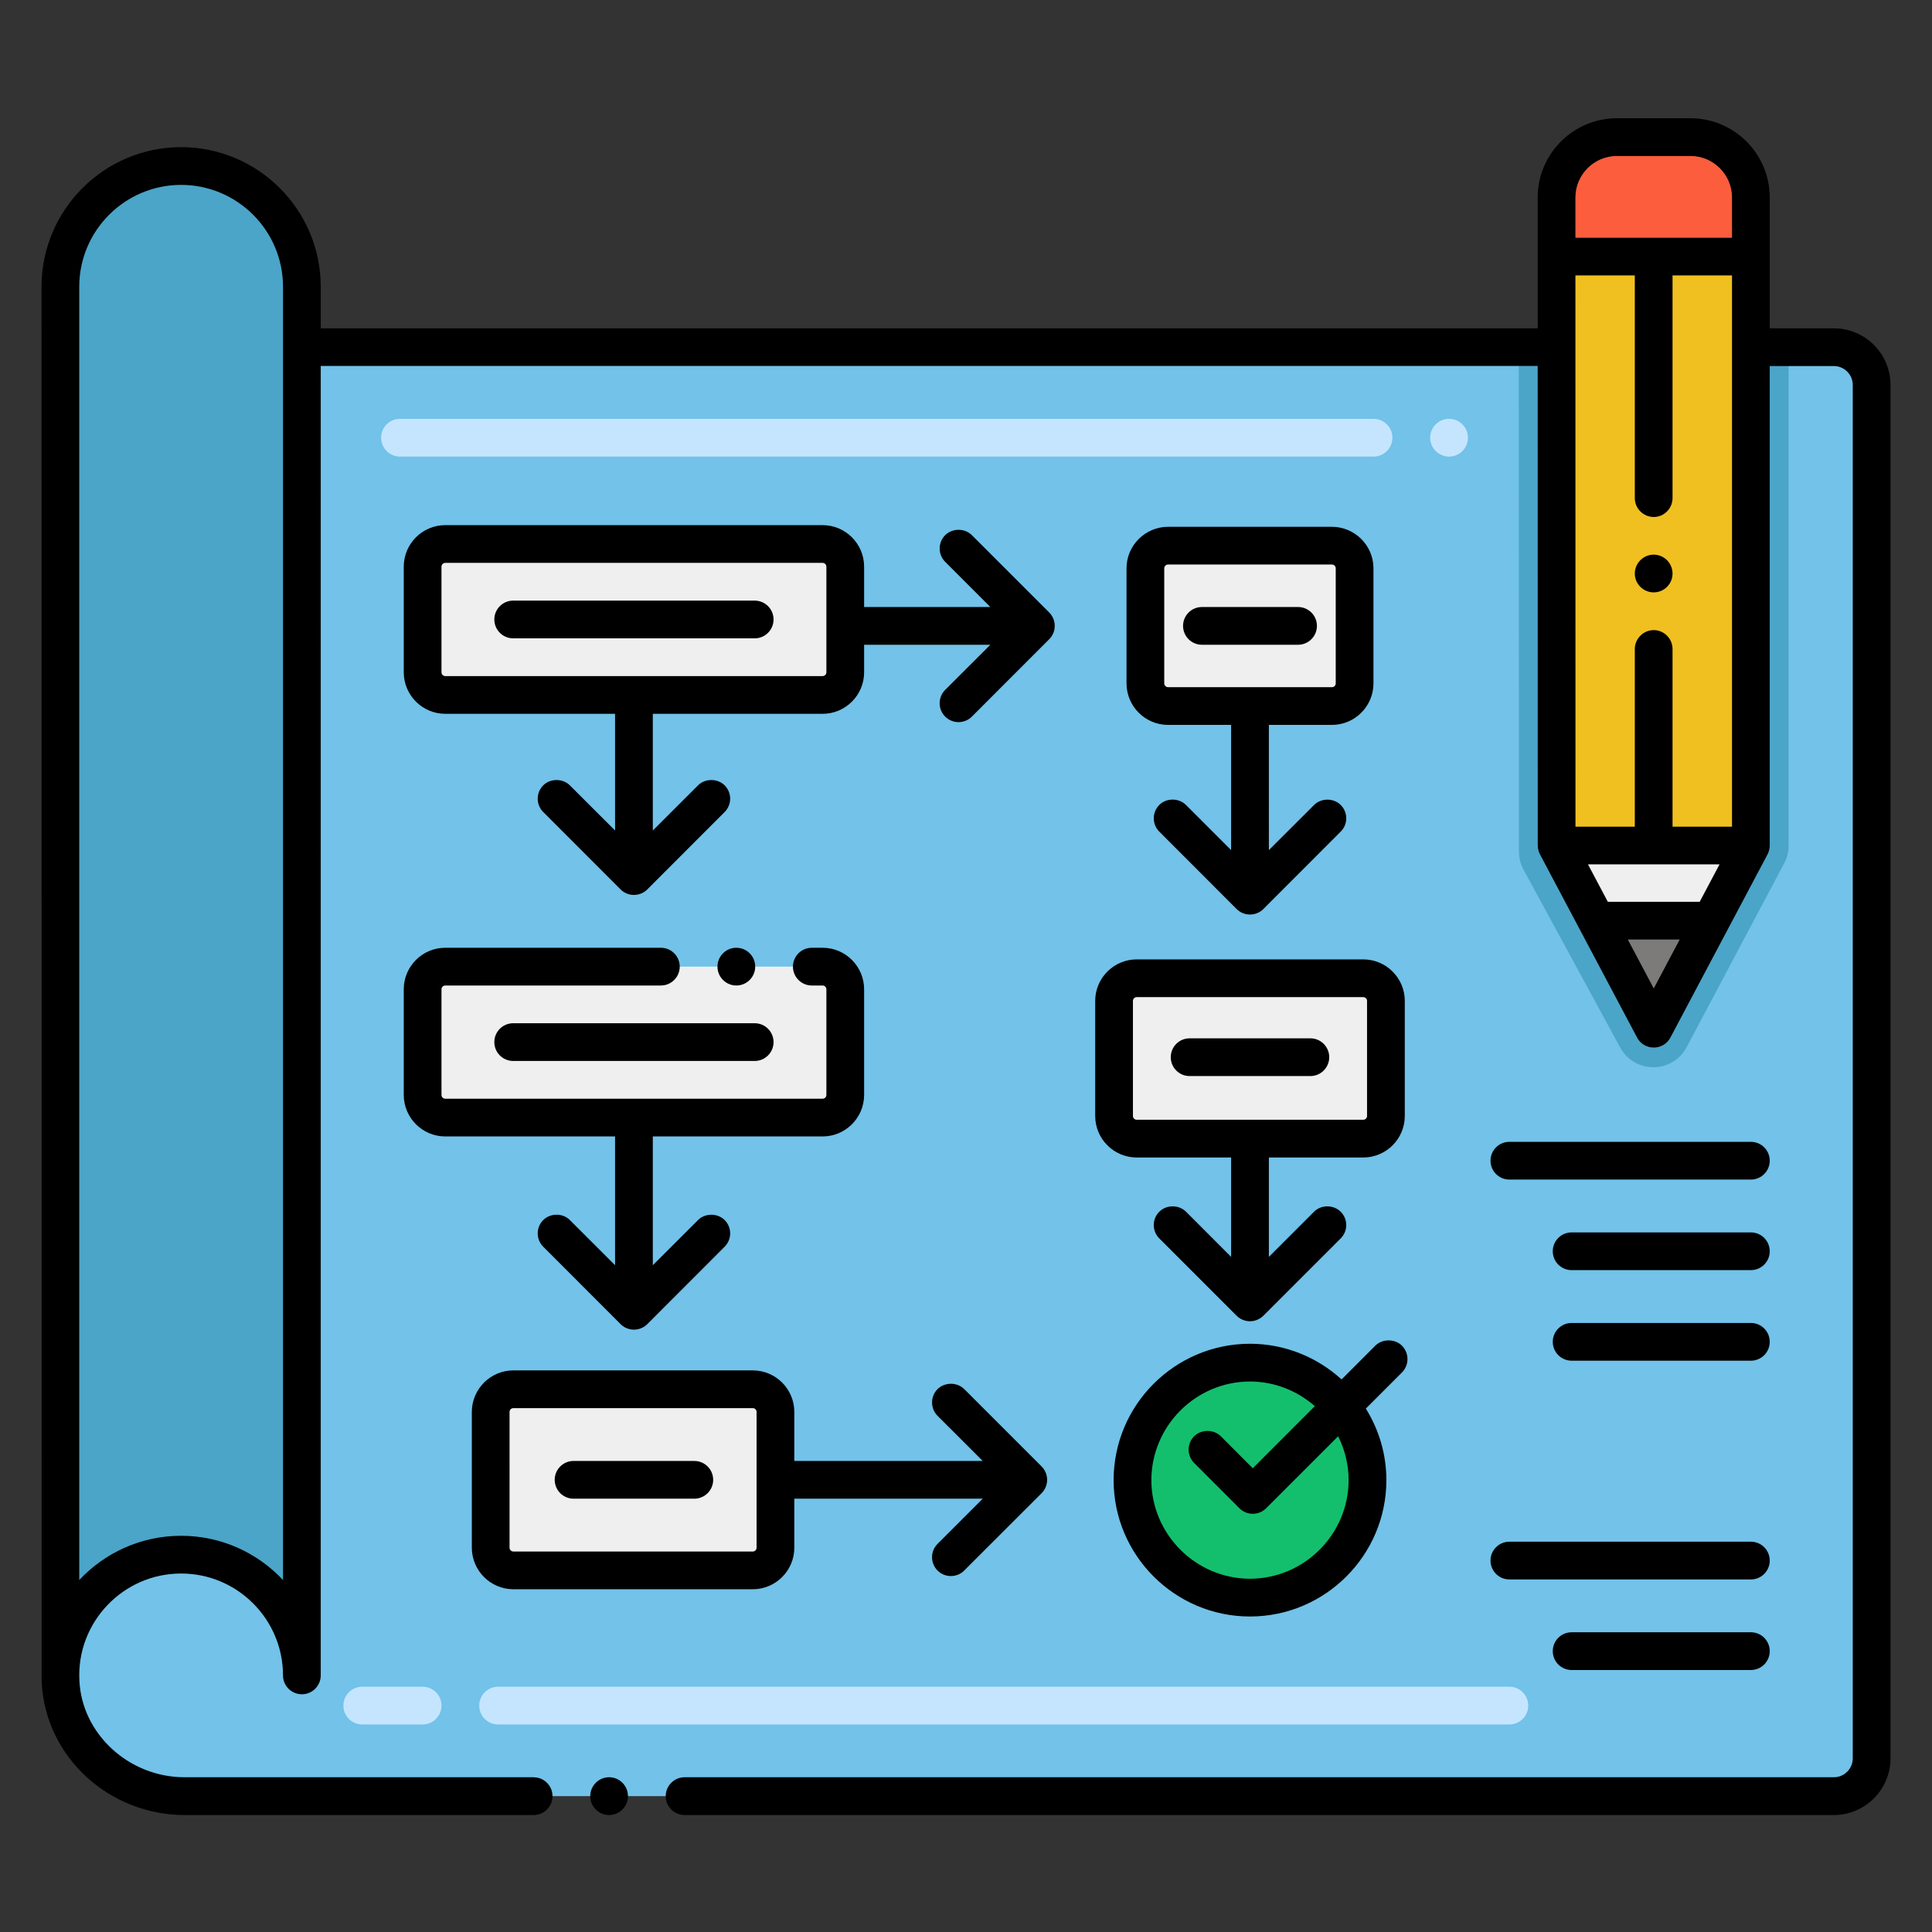
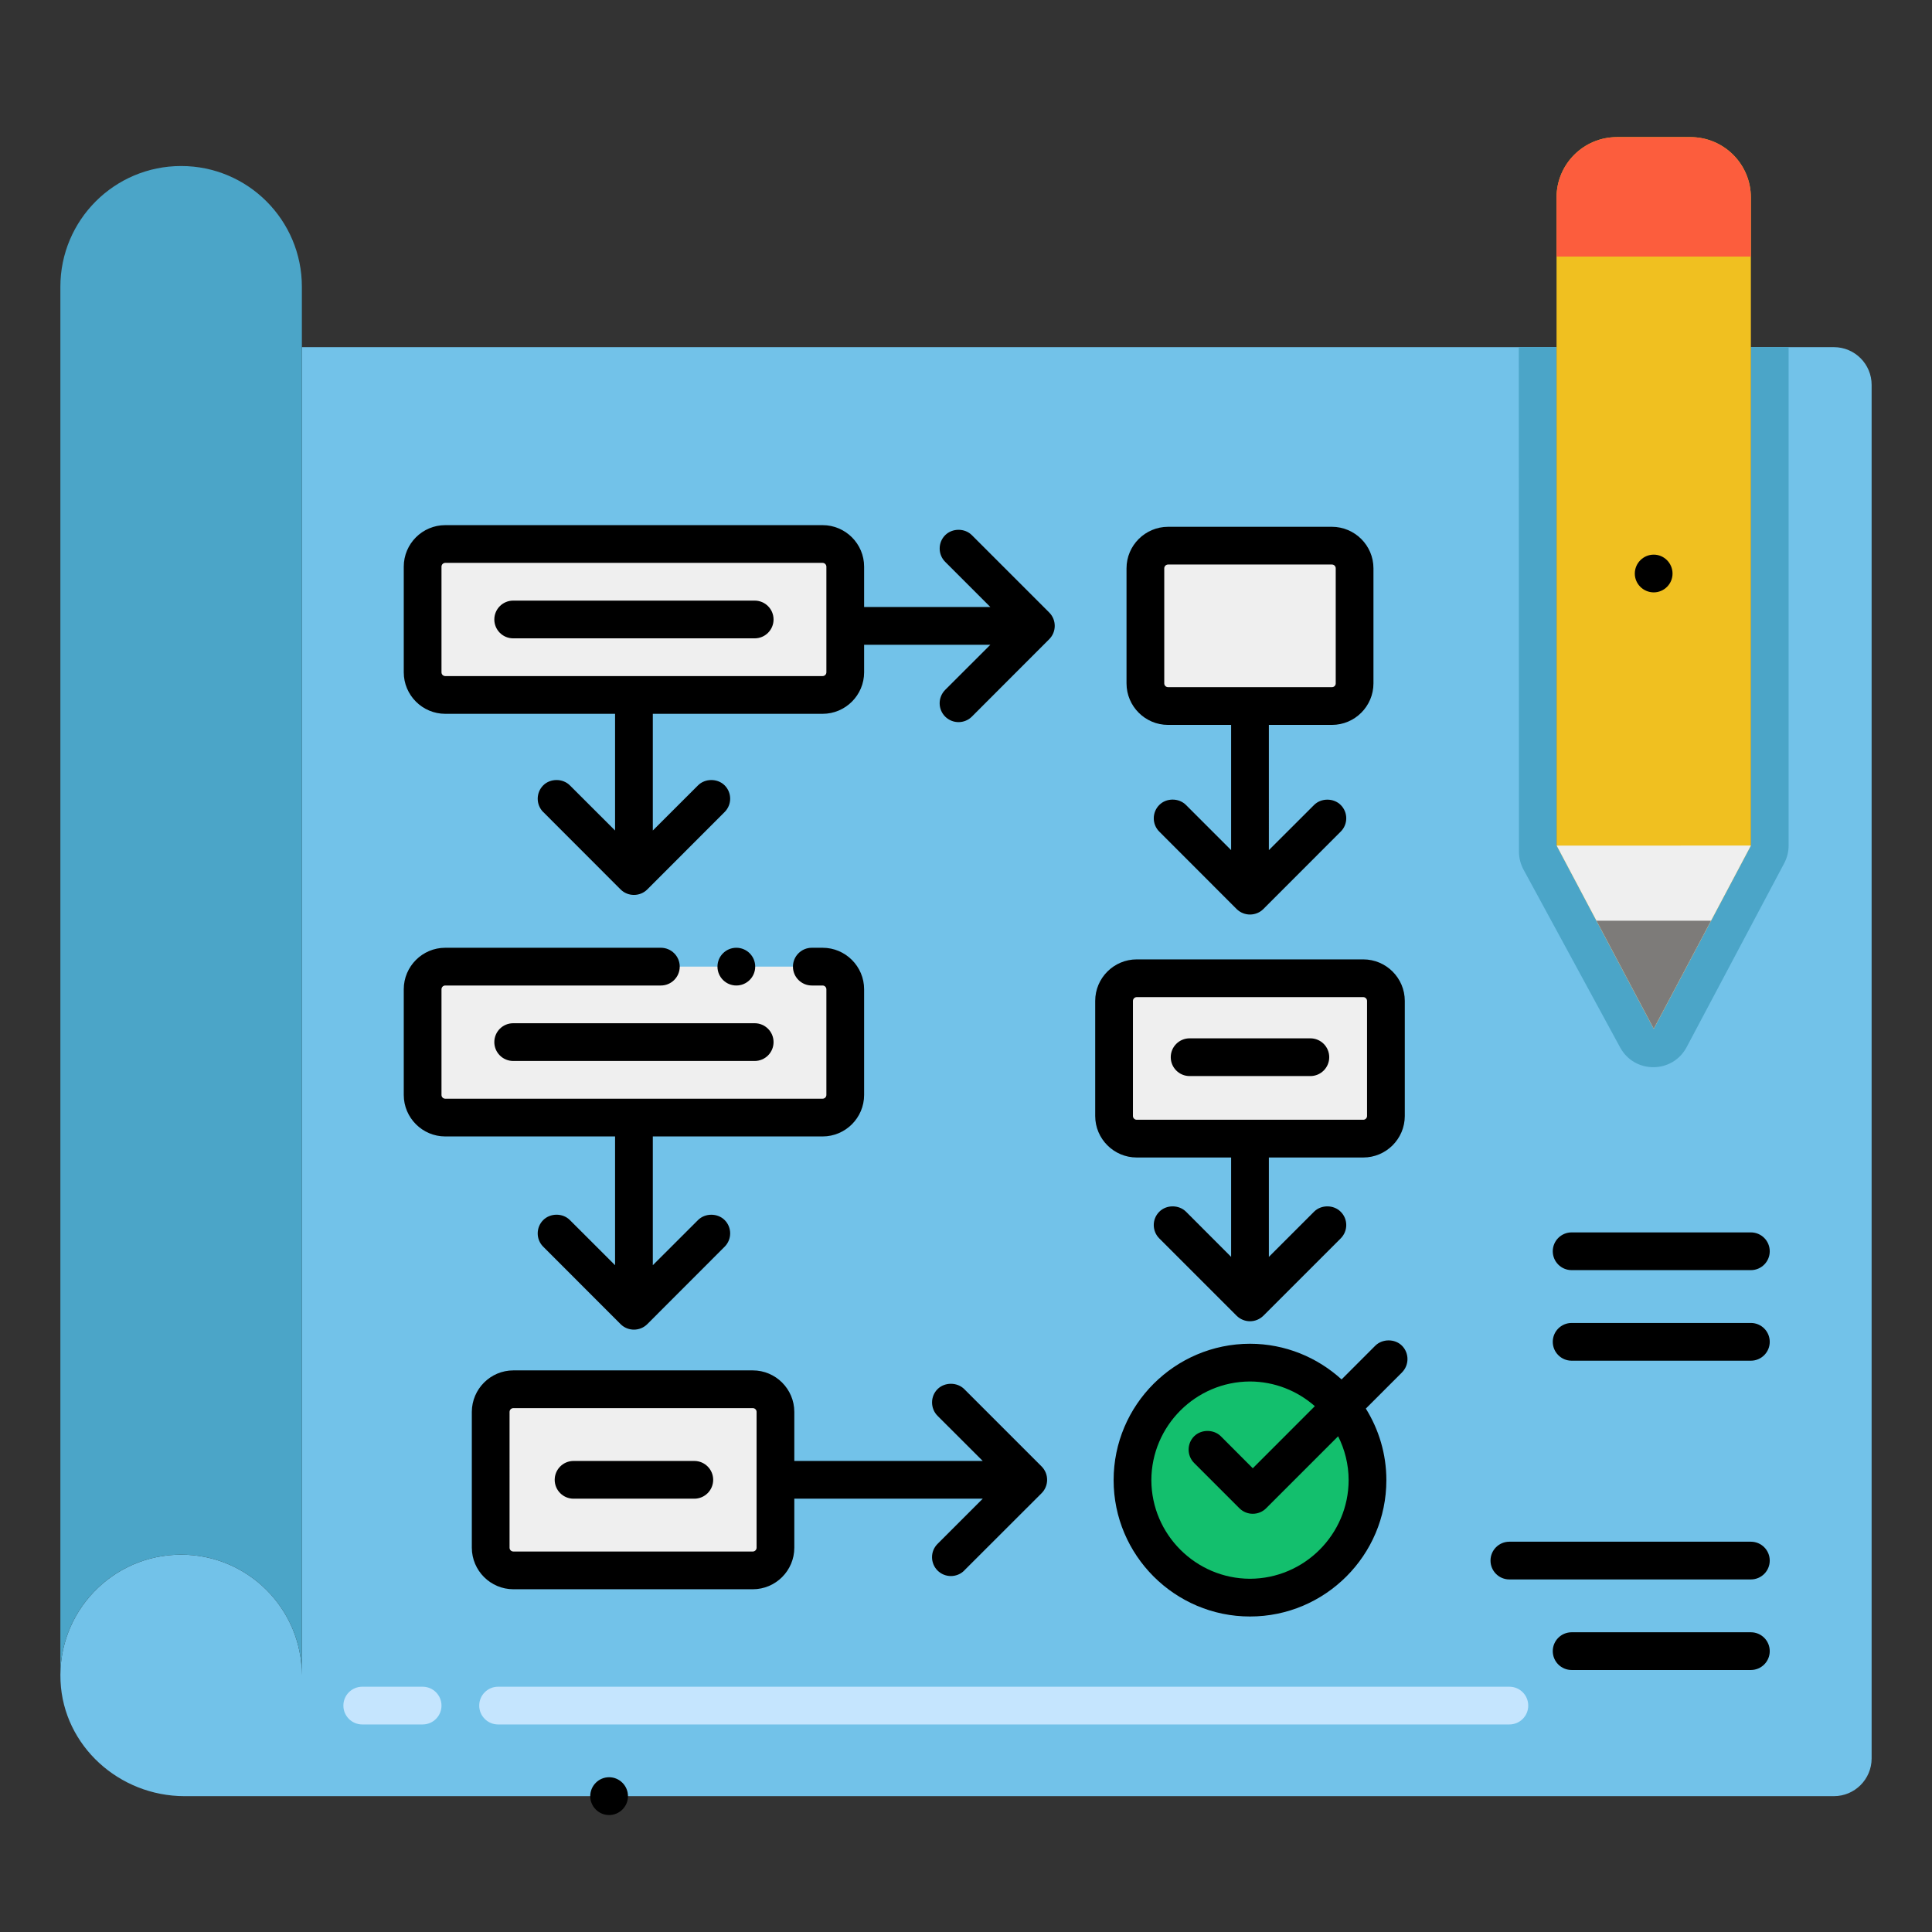
<svg xmlns="http://www.w3.org/2000/svg" x="0px" y="0px" viewBox="0 0 256 256" xml:space="preserve">
  <rect x="0" y="0" width="256" height="256" fill="#333333" stroke="none" />
  <g id="Layer_2" display="none">
    <rect x="-1100" y="-2808" display="inline" fill="#FFFFFF" width="1786" height="5896" />
  </g>
  <g id="Layer_1">
    <g>
      <path fill="#72C2E9" d="M248,50.999v182c0,2.76-2.24,5-5,5H24.45c-8.62,0-16.03-6.63-16.43-15.23   c-0.43-9.19,6.89-16.77,15.98-16.77c8.84,0,16,7.16,16,16v-176h166.25l0.01,66.04l0.01,0.01l5.27,9.95l7.59,14.31l7.59-14.31   l5.28-9.96v-66.04h11C245.76,45.999,248,48.239,248,50.999z" />
      <path fill="#4BA5C8" d="M237,45.999v66.04c0,0.82-0.2,1.62-0.58,2.34l-12.93,24.37c-1.87,3.53-6.9,3.55-8.81,0.05l-12.8-23.56   c-0.4-0.74-0.61-1.56-0.61-2.39l-0.02-66.85h5l0.01,66.04l0.01,0.01l5.27,9.95l7.59,14.31l7.59-14.31l5.28-9.96v-66.04H237z" />
      <path fill="#4BA5C8" d="M40,37.999v184c0-8.84-7.16-16-16-16s-16,7.16-16,16v-184c0-8.84,7.16-16,16-16S40,29.159,40,37.999z" />
      <path fill="#F0C020" d="M232,26.169v85.87l-5.28,9.96l-7.59,14.31l-7.59-14.31l-5.27-9.95l-0.01-0.01l-0.01-66.04v-19.83   c0-4.42,3.58-8,8-8H224C228.42,18.169,232,21.749,232,26.169z" />
      <polygon fill="#EFEFEF" points="232,112.039 226.72,121.999 219.13,136.309 211.54,121.999 206.27,112.049   " />
      <polygon fill="#7D7B79" points="226.72,121.999 219.13,136.309 211.54,121.999   " />
      <path fill="#FC5D3D" d="M232,26.169v7.83h-25.75v-7.83c0-4.418,3.582-8,8-8H224C228.418,18.169,232,21.751,232,26.169z" />
-       <path fill="#C5E5FE" d="M192.01,60.499c-1.381,0-2.505-1.119-2.505-2.5s1.114-2.5,2.495-2.5h0.01c1.381,0,2.5,1.119,2.5,2.5   S193.391,60.499,192.01,60.499z M182,60.499H53c-1.381,0-2.5-1.119-2.5-2.5s1.119-2.5,2.5-2.5h129c1.381,0,2.5,1.119,2.5,2.5   S183.381,60.499,182,60.499z" />
      <path fill="#C5E5FE" d="M200,228.499H66c-1.381,0-2.5-1.119-2.5-2.5s1.119-2.5,2.5-2.5h134c1.381,0,2.5,1.119,2.5,2.5   S201.381,228.499,200,228.499z M56,228.499h-8c-1.381,0-2.5-1.119-2.5-2.5s1.119-2.5,2.5-2.5h8c1.381,0,2.5,1.119,2.5,2.5   S57.381,228.499,56,228.499z" />
      <path fill="#EFEFEF" d="M109,92.084H59c-1.657,0-3-1.343-3-3v-14c0-1.657,1.343-3,3-3h50c1.657,0,3,1.343,3,3v14   C112,90.741,110.657,92.084,109,92.084z" />
      <path fill="#EFEFEF" d="M180.641,150.877h-30.019c-1.657,0-3-1.343-3-3v-15.25c0-1.657,1.343-3,3-3h30.019c1.657,0,3,1.343,3,3   v15.25C183.641,149.534,182.297,150.877,180.641,150.877z" />
      <path fill="#EFEFEF" d="M99.75,208.084H68.025c-1.657,0-3-1.343-3-3v-18c0-1.657,1.343-3,3-3H99.75c1.657,0,3,1.343,3,3v18   C102.75,206.741,101.407,208.084,99.75,208.084z" />
      <path fill="#EFEFEF" d="M176.494,93.557h-21.725c-1.657,0-3-1.343-3-3v-15.25c0-1.657,1.343-3,3-3h21.725c1.657,0,3,1.343,3,3   v15.25C179.494,92.214,178.151,93.557,176.494,93.557z" />
      <circle fill="#13BF6D" cx="165.631" cy="196.124" r="15.567" />
      <path fill="#EFEFEF" d="M109,148.084H59c-1.657,0-3-1.343-3-3v-14c0-1.657,1.343-3,3-3h50c1.657,0,3,1.343,3,3v14   C112,146.741,110.657,148.084,109,148.084z" />
      <g>
        <path d="M80.71,235.493c-1.38,0-2.5,1.13-2.5,2.51c0,1.37,1.12,2.5,2.5,2.5s2.5-1.13,2.5-2.5    C83.21,236.624,82.09,235.493,80.71,235.493z" />
-         <path d="M232,151.299h-32c-1.381,0-2.5,1.119-2.5,2.5s1.119,2.5,2.5,2.5h32c1.381,0,2.5-1.119,2.5-2.5    S233.381,151.299,232,151.299z" />
        <path d="M232,163.299h-23.75c-1.381,0-2.5,1.119-2.5,2.5s1.119,2.5,2.5,2.5H232c1.381,0,2.5-1.119,2.5-2.5    S233.381,163.299,232,163.299z" />
        <path d="M232,175.299h-23.75c-1.381,0-2.5,1.119-2.5,2.5s1.119,2.5,2.5,2.5H232c1.381,0,2.5-1.119,2.5-2.5    S233.381,175.299,232,175.299z" />
        <path d="M200,209.284h32c1.381,0,2.5-1.119,2.5-2.5s-1.119-2.5-2.5-2.5h-32c-1.381,0-2.5,1.119-2.5,2.5    S198.619,209.284,200,209.284z" />
        <path d="M232,216.284h-23.75c-1.381,0-2.5,1.119-2.5,2.5s1.119,2.5,2.5,2.5H232c1.381,0,2.5-1.119,2.5-2.5    S233.381,216.284,232,216.284z" />
-         <path d="M243,43.504h-8.5V26.169c0-5.79-4.71-10.5-10.5-10.5h-9.75c-5.79,0-10.5,4.71-10.5,10.5    c0.001,9.775,0.001,10.182,0.002,17.335H42.5v-5.505c0-10.201-8.299-18.5-18.5-18.5s-18.5,8.299-18.5,18.5    c0,0.93,0.02,184.885,0.02,184.885c0.499,9.997,8.979,17.599,18.931,17.62h46.26c1.38,0,2.5-1.13,2.5-2.5    c0-1.38-1.11-2.5-2.48-2.5c-0.01,0-0.01-0.01-0.02-0.01H24.45c-7.381,0-13.631-5.76-13.931-12.84    c-0.387-7.675,5.772-14.155,13.48-14.155c7.444,0,13.5,6.056,13.5,13.5c0,1.381,1.119,2.5,2.5,2.5s2.5-1.119,2.5-2.5V48.493    h161.253l0.007,63.546c0,0.001,0,0.001,0,0.002s0,0.001,0,0.002c0,0.424,0.153,0.924,0.333,1.237l12.828,24.199    c0.938,1.768,3.479,1.769,4.418,0l12.87-24.271c0.161-0.305,0.291-0.765,0.291-1.166c0-0.001,0-0.002,0-0.003    c0-0.001,0-0.001,0-0.002V48.504h8.5c1.37,0,2.5,1.12,2.5,2.5v182c0,1.37-1.13,2.49-2.5,2.49H90.71c-1.38,0-2.5,1.13-2.5,2.51    c0,1.37,1.12,2.5,2.5,2.5H243c4.13-0.01,7.5-3.37,7.5-7.5v-182C250.5,46.864,247.13,43.504,243,43.504z M37.5,209.362    c-3.378-3.606-8.181-5.863-13.5-5.863s-10.122,2.257-13.5,5.863V37.999c0-7.444,6.056-13.5,13.5-13.5s13.5,6.056,13.5,13.5    V209.362z M219.13,130.973l-3.435-6.48h6.871L219.13,130.973z M225.217,119.493h-12.172l-2.629-4.96c4.055,0,8.17,0,17.432,0    L225.217,119.493z M229.5,109.544h-7.88v-23.54c0-1.38-1.12-2.51-2.49-2.51c-1.38,0-2.51,1.13-2.51,2.51v23.54h-7.861    l-0.008-73.05h7.869v29.5c0,1.38,1.13,2.51,2.51,2.51c1.37,0,2.49-1.13,2.49-2.51v-29.5h7.88V109.544z M229.5,31.504h-20.749    l-0.001-5.335c0-3.033,2.468-5.5,5.5-5.5H224c3.032,0,5.5,2.467,5.5,5.5V31.504z" />
        <path d="M219.13,73.493c-1.38,0-2.51,1.13-2.51,2.51c0,1.37,1.13,2.49,2.51,2.49c1.37,0,2.49-1.12,2.49-2.49    C221.62,74.624,220.5,73.493,219.13,73.493z" />
        <path d="M100,79.584H68c-1.38,0-2.5,1.12-2.5,2.5c0,1.38,1.12,2.5,2.5,2.5h32c1.38,0,2.5-1.12,2.5-2.5    C102.5,80.703,101.38,79.584,100,79.584z" />
        <path d="M65.5,138.084c0,1.38,1.12,2.5,2.5,2.5h32c1.38,0,2.5-1.12,2.5-2.5c0-1.38-1.12-2.5-2.5-2.5H68    C66.62,135.584,65.5,136.703,65.5,138.084z" />
        <path d="M76,198.584h16c1.38,0,2.5-1.12,2.5-2.5c0-1.38-1.12-2.5-2.5-2.5H76c-1.38,0-2.5,1.12-2.5,2.5    C73.5,197.464,74.62,198.584,76,198.584z" />
        <path d="M157.63,142.584h16c1.38,0,2.5-1.12,2.5-2.5c0-1.38-1.12-2.5-2.5-2.5h-16c-1.38,0-2.5,1.12-2.5,2.5    C155.13,141.464,156.25,142.584,157.63,142.584z" />
-         <path d="M172,80.433h-12.74c-1.38,0-2.5,1.12-2.5,2.5c0,1.38,1.12,2.5,2.5,2.5H172c1.38,0,2.5-1.12,2.5-2.5    C174.5,81.553,173.38,80.433,172,80.433z" />
        <path d="M185.77,178.314c-0.939-0.94-2.59-0.94-3.54,0l-4.464,4.467c-3.212-2.922-7.463-4.722-12.135-4.727    c-9.96,0.01-18.07,8.11-18.07,18.07c0,9.96,8.11,18.07,18.07,18.07s18.07-8.11,18.07-18.07c0-3.48-1.007-6.721-2.72-9.481    l4.789-4.789C186.74,180.874,186.74,179.294,185.77,178.314z M165.63,209.194c-7.19-0.02-13.05-5.88-13.07-13.07    c0.021-7.19,5.88-13.05,13.07-13.07c3.288,0.009,6.292,1.25,8.594,3.271L166,194.553l-4.23-4.24c-0.95-0.94-2.59-0.94-3.54,0    c-0.975,0.975-0.974,2.565,0,3.54l6,6c0.978,0.976,2.567,0.973,3.54,0l9.539-9.539c0.88,1.753,1.389,3.721,1.392,5.809    C178.689,203.314,172.819,209.174,165.63,209.194z" />
        <path d="M109,69.584H59c-3.03,0-5.5,2.47-5.5,5.5v14c0,3.03,2.47,5.5,5.5,5.5h22.5v15.463l-5.99-5.983    c-0.94-0.94-2.59-0.94-3.53,0c-0.952,0.952-0.992,2.526-0.01,3.53h0.01l10.25,10.26c0.987,0.985,2.583,0.958,3.54,0l10.25-10.26    c0.98-0.978,0.968-2.564,0-3.53c-0.939-0.94-2.59-0.94-3.529,0l-5.99,5.983V94.584H109c3.03,0,5.5-2.47,5.5-5.5v-3.65h16.727    l-5.987,5.98c-1.019,1.04-0.93,2.612,0,3.54c1.025,1.005,2.596,0.944,3.54,0l10.222-10.232c1.01-0.985,0.997-2.587,0.028-3.558    l-10.25-10.25c-0.94-0.95-2.591-0.95-3.54,0c-0.971,0.97-0.971,2.56,0,3.53l5.989,5.99H114.5v-5.35    C114.5,72.053,112.03,69.584,109,69.584z M109.5,89.084c0,0.28-0.23,0.5-0.5,0.5H59c-0.28,0-0.5-0.22-0.5-0.5v-14    c0-0.27,0.22-0.5,0.5-0.5h50c0.27,0,0.5,0.23,0.5,0.5V89.084z" />
        <path d="M145.12,132.624v15.25c0,3.03,2.47,5.5,5.5,5.5h12.51v13.167l-5.98-5.987c-0.949-0.94-2.6-0.94-3.54,0.01    c-0.993,0.993-0.956,2.574,0,3.53c0,0,0.011,0,0.011,0.01l10.239,10.24c1.001,0.978,2.559,0.963,3.54,0l10.25-10.25    c0.98-0.98,0.98-2.56,0-3.53c-0.939-0.95-2.59-0.95-3.529-0.01l-5.99,5.99v-13.17h12.51c3.03,0,5.5-2.47,5.5-5.5v-15.25    c0-3.03-2.47-5.5-5.5-5.5h-30.02C147.59,127.124,145.12,129.594,145.12,132.624z M150.12,132.624c0-0.27,0.229-0.5,0.5-0.5h30.02    c0.271,0,0.5,0.23,0.5,0.5v15.25c0,0.28-0.229,0.5-0.5,0.5h-30.02c-0.271,0-0.5-0.22-0.5-0.5V132.624z" />
        <path d="M68.03,210.584h31.72c3.03,0,5.5-2.47,5.5-5.5v-6.5h24.97l-5.99,5.99c-0.993,0.994-0.956,2.573,0,3.53    c0.978,0.976,2.567,0.973,3.54,0c0,0,0,0,0-0.01l10.25-10.24c0.926-0.925,1.016-2.504,0-3.54l-10.25-10.25    c-0.95-0.94-2.59-0.94-3.54,0c-0.97,0.97-0.97,2.56,0,3.54l5.987,5.98H105.25v-6.5c0-3.03-2.47-5.5-5.5-5.5H68.03    c-3.04,0-5.5,2.47-5.511,5.5v18C62.53,208.114,64.99,210.584,68.03,210.584z M67.52,187.084c0-0.28,0.23-0.5,0.511-0.5h31.72    c0.27,0,0.5,0.22,0.5,0.5v18c0,0.27-0.23,0.5-0.5,0.5H68.03c-0.28,0-0.511-0.22-0.511-0.5V187.084z" />
        <path d="M176.49,96.053c3.029,0,5.5-2.47,5.5-5.5v-15.25c0-3.03-2.471-5.49-5.5-5.5H154.77c-3.029,0.01-5.5,2.47-5.5,5.5v15.25    c0,3.03,2.471,5.5,5.5,5.5h8.36v16.59l-5.98-5.98c-0.949-0.95-2.6-0.95-3.54,0c-0.962,0.963-0.982,2.547,0,3.53    c0,0.01,0.011,0.01,0.011,0.01l10.239,10.25c1.026,1.004,2.608,0.933,3.54,0l10.25-10.26c0.98-0.97,0.98-2.56,0-3.53    c-0.939-0.94-2.59-0.94-3.529,0l-5.99,5.983V96.053H176.49z M154.77,91.053c-0.27,0-0.5-0.22-0.5-0.5v-15.25    c0-0.27,0.23-0.5,0.5-0.5h21.721c0.279,0,0.5,0.23,0.5,0.5v15.25c0,0.28-0.221,0.5-0.5,0.5H154.77z" />
        <circle cx="97.569" cy="128.084" r="2.5" />
        <path d="M53.5,145.084c0,3.03,2.47,5.5,5.5,5.5h22.5v17.063l-5.99-5.983c-0.94-0.95-2.59-0.94-3.53,0    c-0.976,0.977-0.97,2.56-0.01,3.52c0,0.01,0.01,0.01,0.01,0.01l10.25,10.26c0.978,0.977,2.571,0.97,3.54,0l10.25-10.26    c0.968-0.967,0.98-2.551,0-3.53c-0.939-0.94-2.59-0.94-3.529,0l-5.99,5.983v-17.063H109c3.03,0,5.5-2.47,5.5-5.5v-14    c0-3.03-2.47-5.5-5.5-5.5h-1.431c-1.38,0-2.5,1.12-2.5,2.5c0,1.38,1.12,2.5,2.5,2.5c0.011,0,0.011,0,0.011,0H109    c0.27,0,0.5,0.23,0.5,0.5v14c0,0.28-0.23,0.5-0.5,0.5H59c-0.28,0-0.5-0.22-0.5-0.5v-14c0-0.27,0.22-0.5,0.5-0.5h28.569    c1.381,0,2.5-1.12,2.5-2.5c0-1.38-1.119-2.5-2.5-2.5H59c-3.03,0-5.5,2.47-5.5,5.5V145.084z" />
      </g>
    </g>
  </g>
</svg>